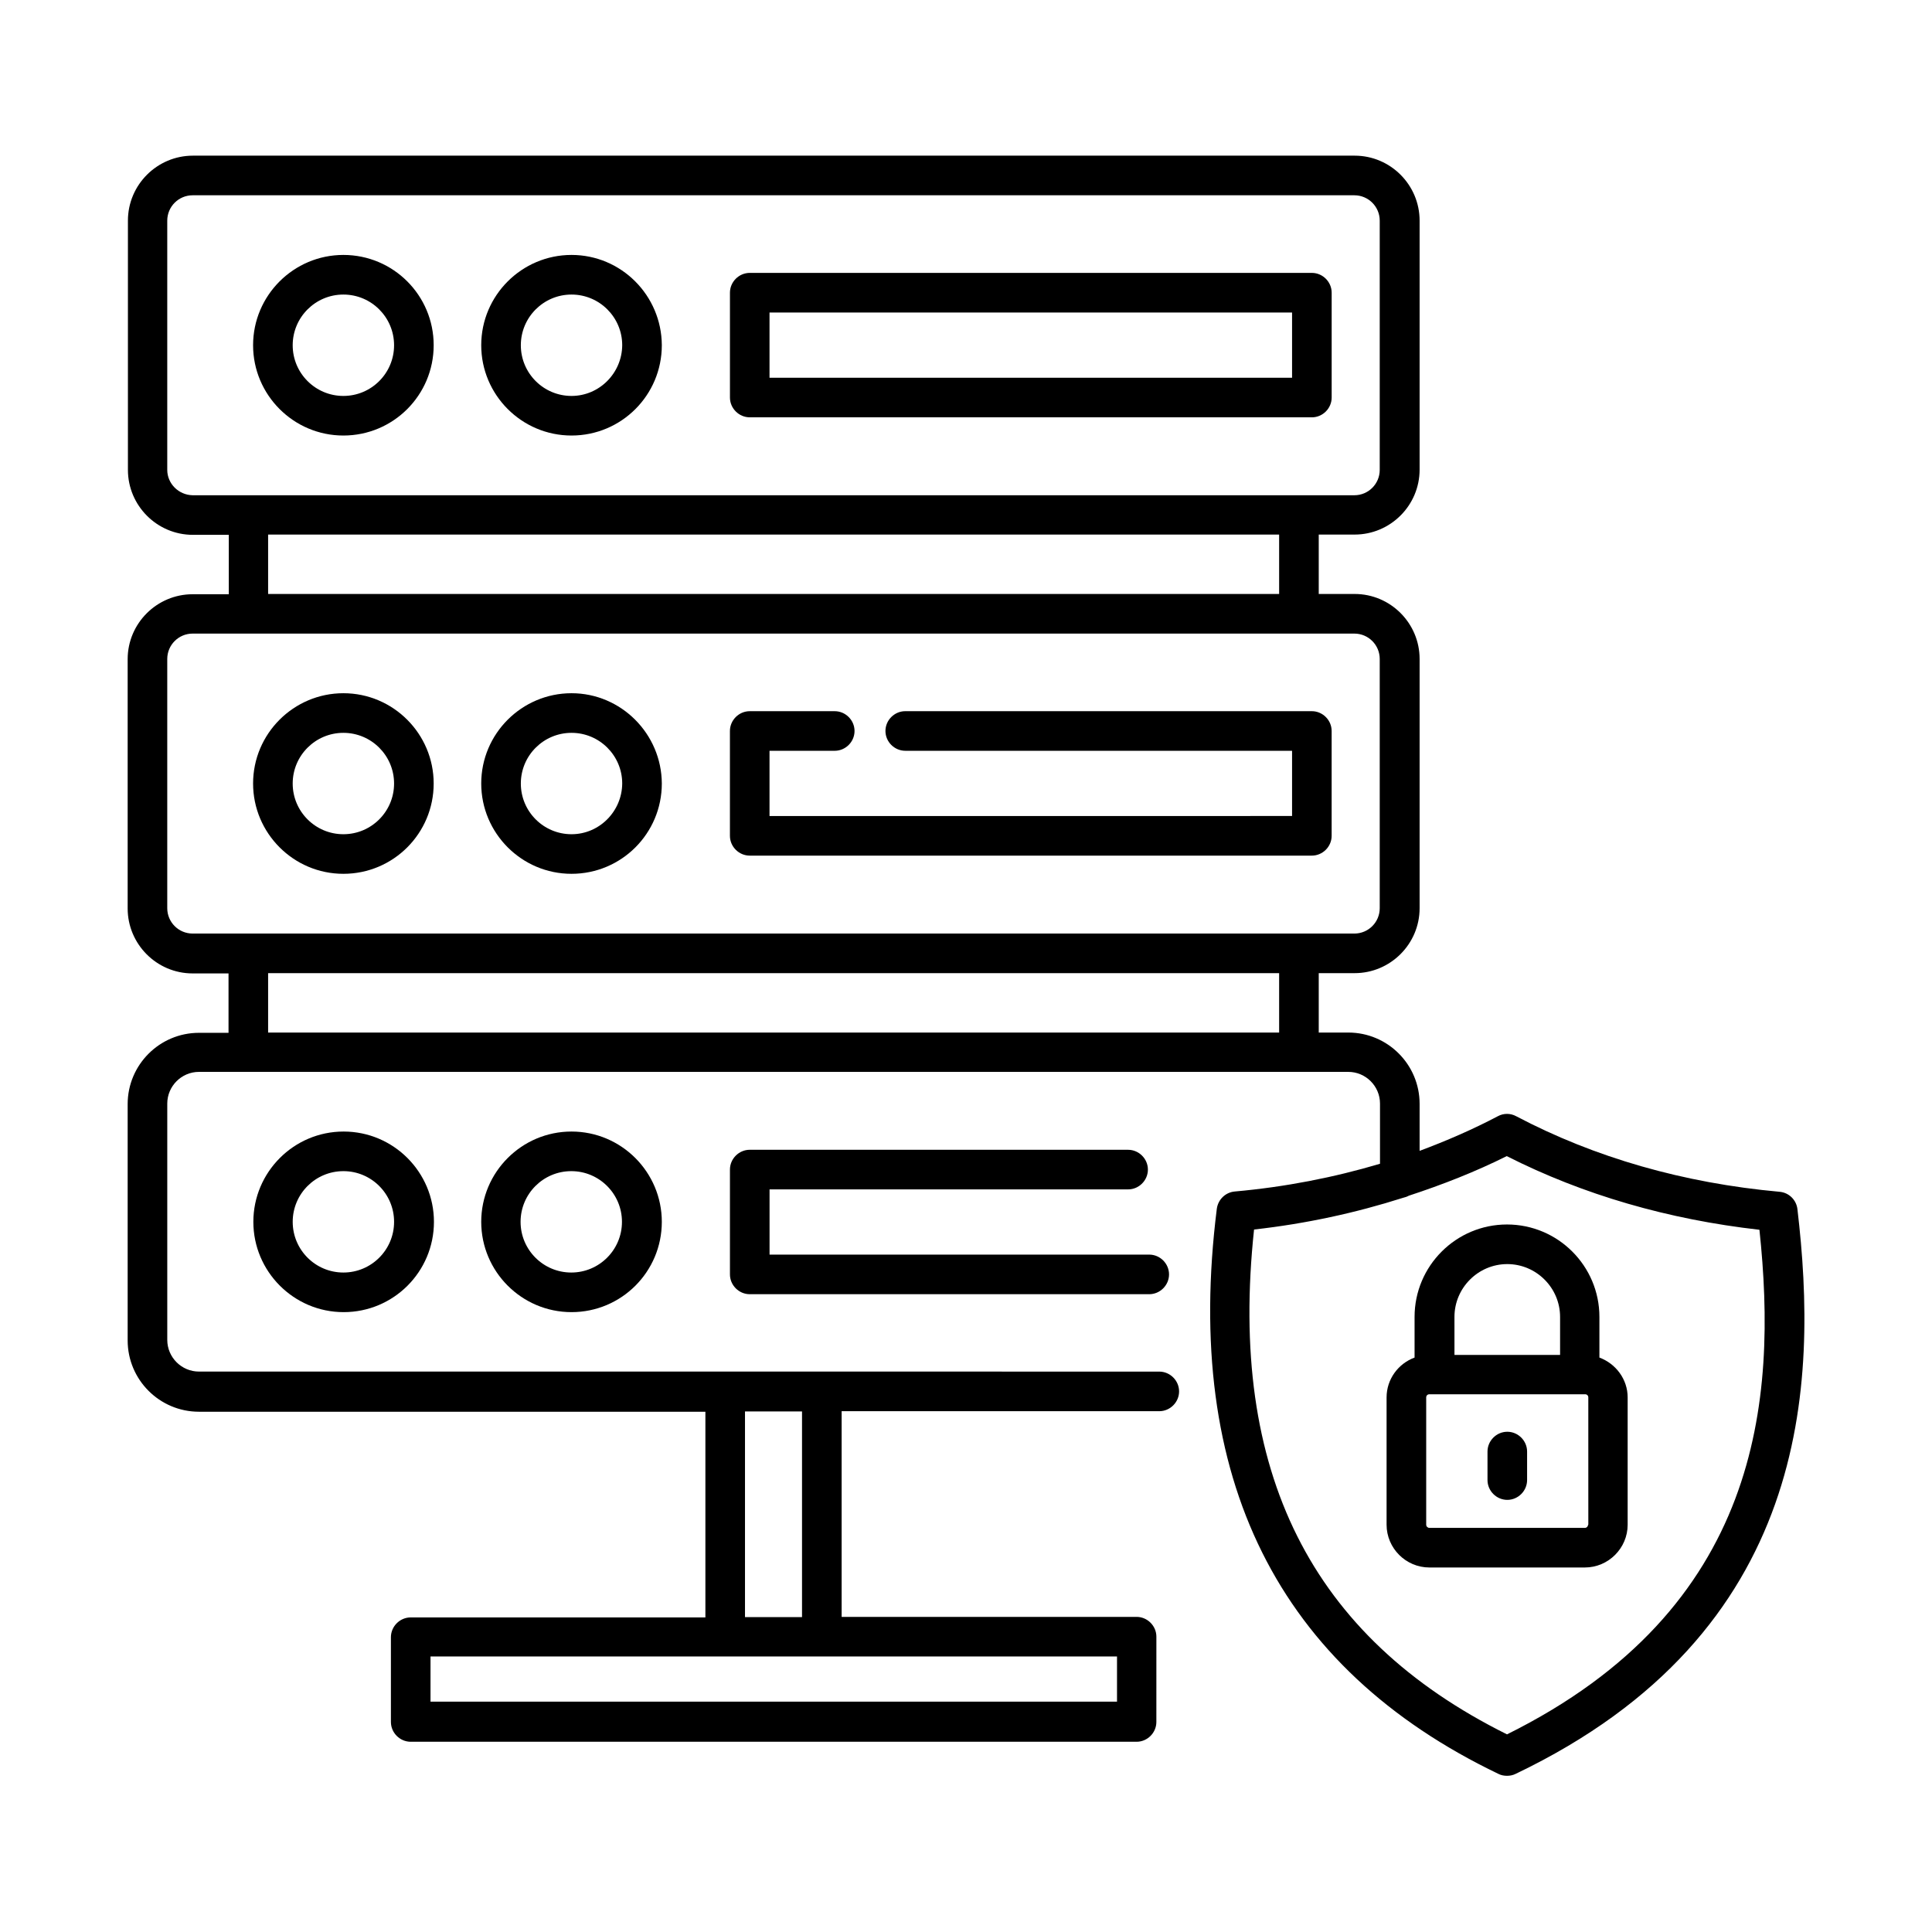
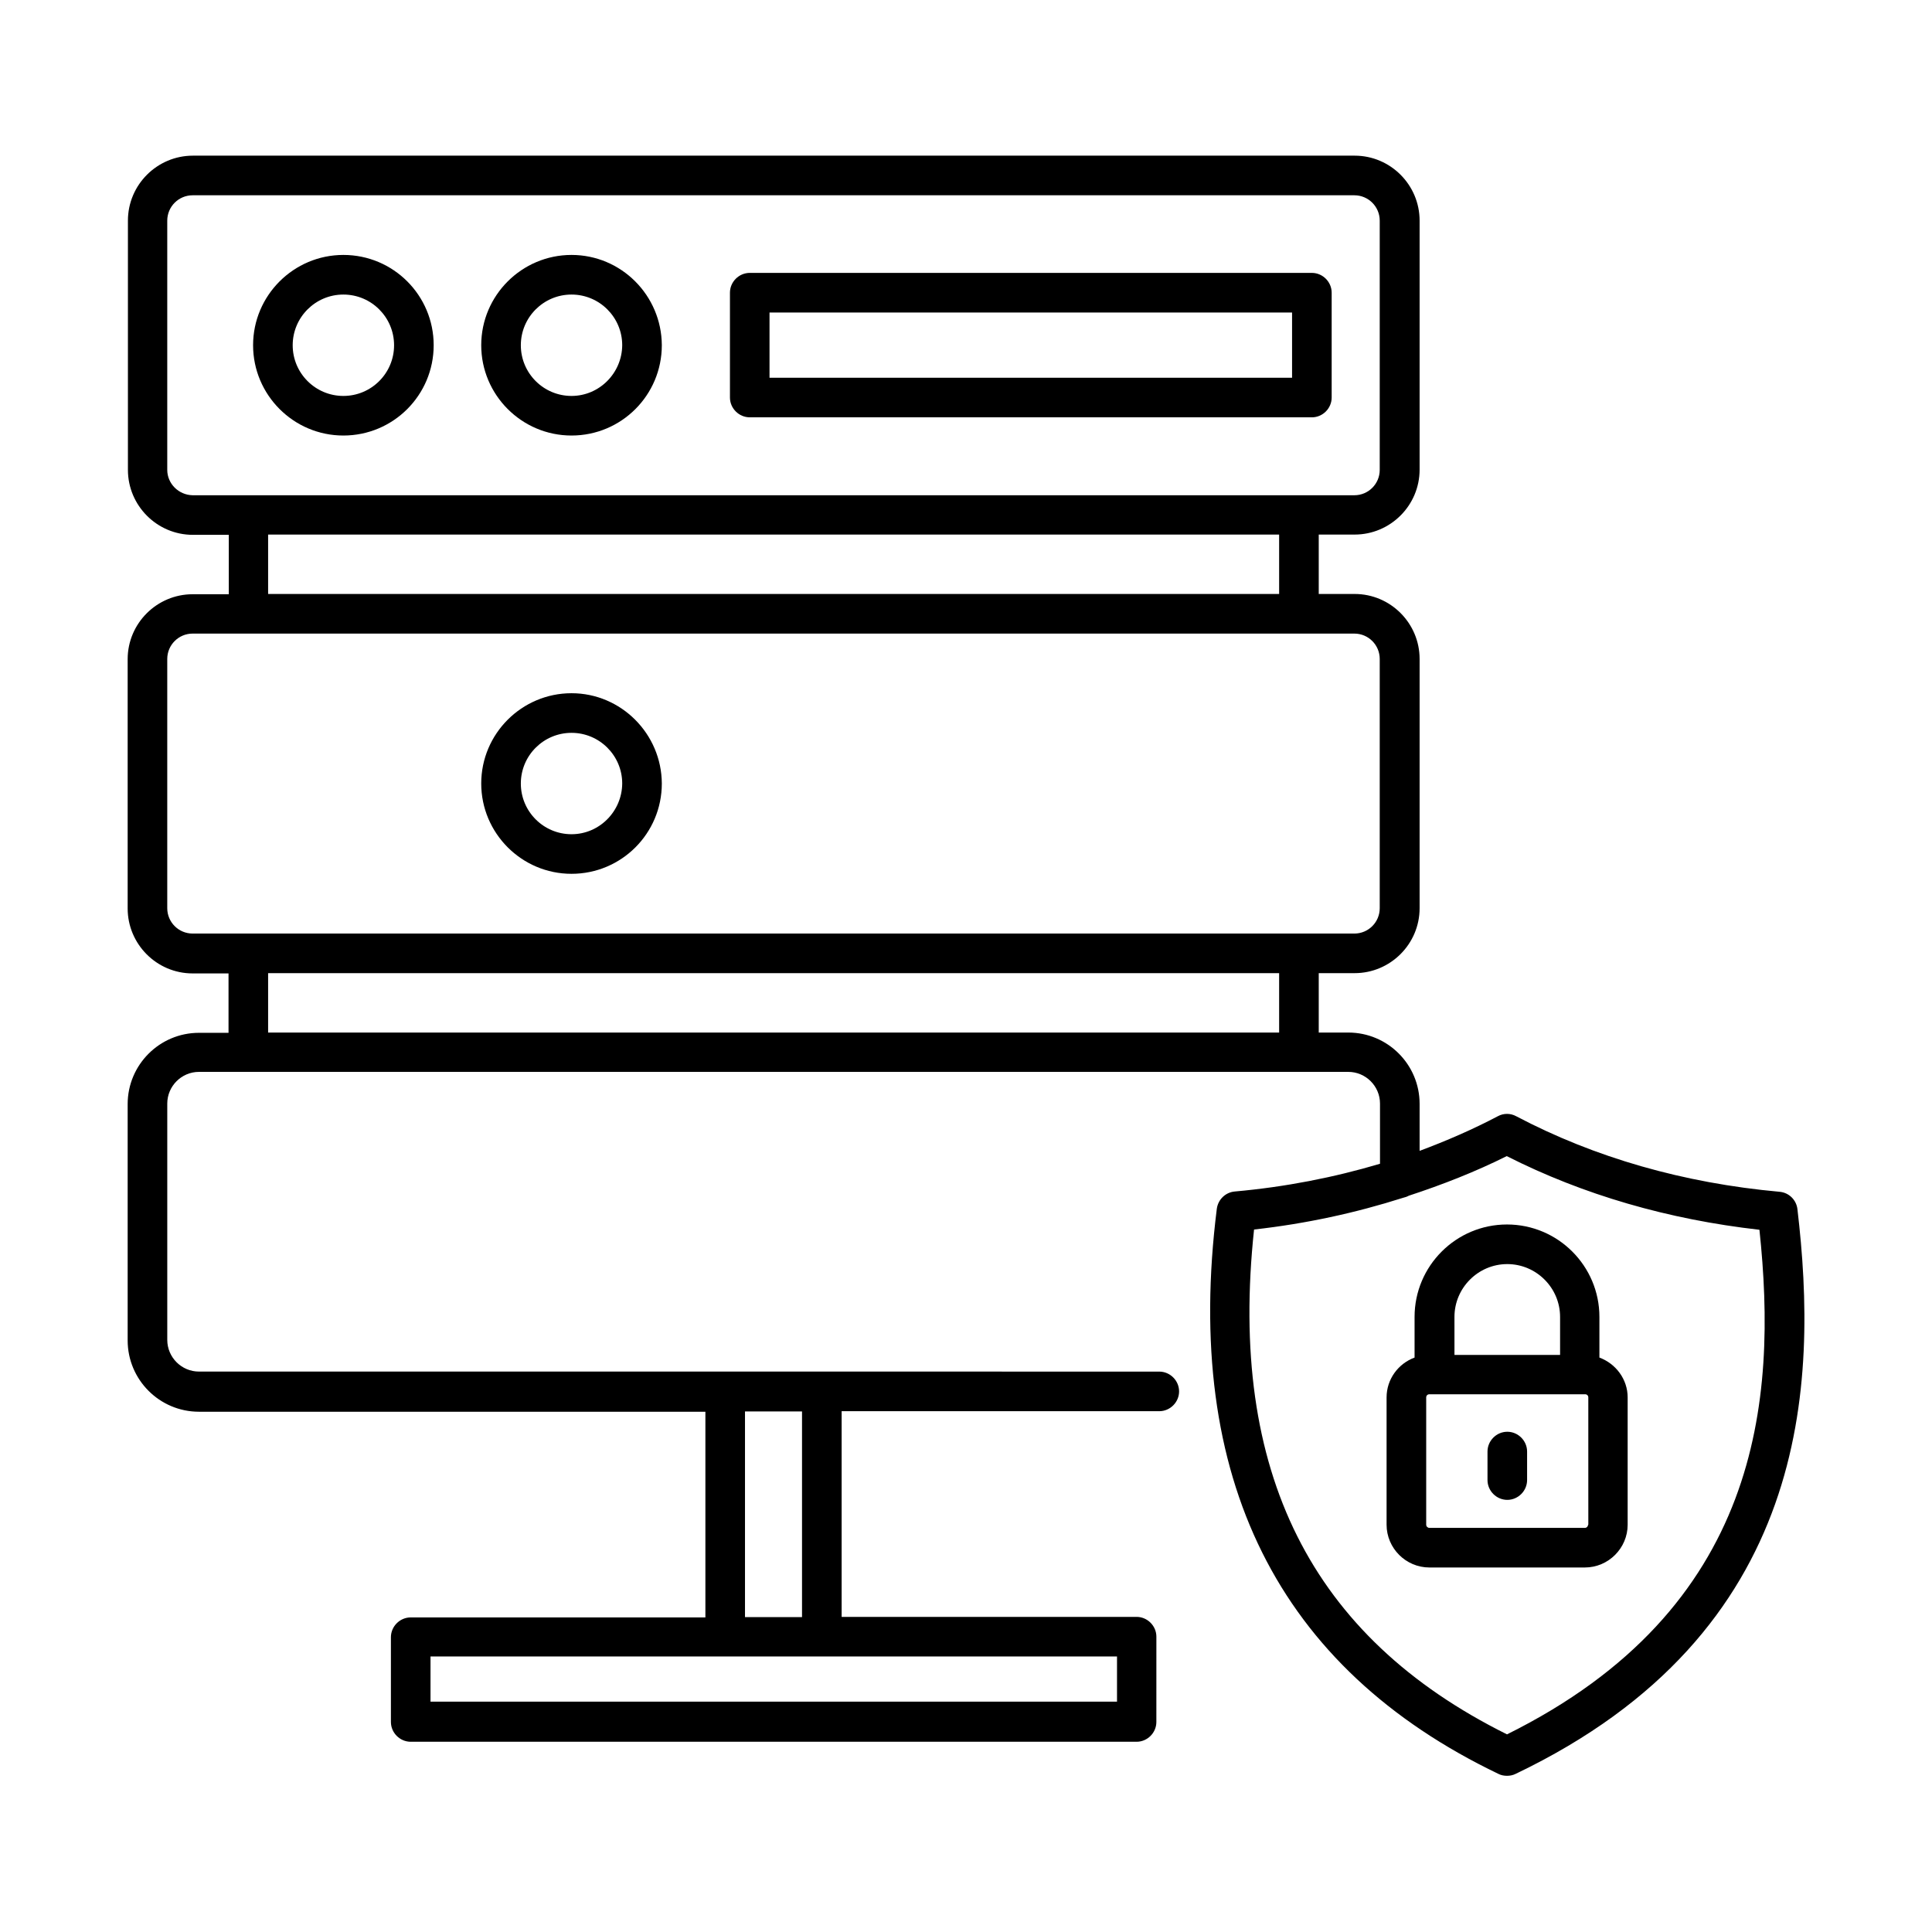
<svg xmlns="http://www.w3.org/2000/svg" fill="#000000" width="800px" height="800px" version="1.1" viewBox="144 144 512 512">
  <g>
-     <path d="m235 327.71c-13.156 0-23.93 10.707-23.93 23.93 0 13.156 10.707 23.93 23.93 23.93 13.227 0 23.93-10.707 23.93-23.93 0.004-13.152-10.703-23.93-23.93-23.93zm0 37.367c-7.418 0-13.434-6.019-13.434-13.434 0-7.418 6.019-13.434 13.434-13.434 7.418 0 13.434 6.019 13.434 13.434 0.004 7.414-6.016 13.434-13.434 13.434z" />
    <path d="m295.46 327.71c-13.156 0-23.93 10.707-23.93 23.93 0 13.156 10.707 23.93 23.93 23.93 13.227 0 23.93-10.707 23.93-23.93-0.066-13.152-10.773-23.93-23.93-23.93zm0 37.367c-7.418 0-13.434-6.019-13.434-13.434 0-7.418 6.019-13.434 13.434-13.434 7.418 0 13.434 6.019 13.434 13.434-0.066 7.414-6.086 13.434-13.434 13.434z" />
-     <path d="m491.66 332.47h-107.76c-2.867 0-5.246 2.379-5.246 5.246s2.379 5.246 5.246 5.246h102.51v17.285l-138.48 0.004v-17.285h17.285c2.867 0 5.246-2.379 5.246-5.246 0-2.867-2.379-5.246-5.246-5.246h-22.531c-2.867 0-5.246 2.379-5.246 5.246v27.781c0 2.867 2.379 5.246 5.246 5.246h148.97c2.867 0 5.246-2.379 5.246-5.246v-27.781c0-2.871-2.379-5.25-5.246-5.25z" />
    <path d="m235 211.56c-13.156 0-23.93 10.707-23.93 23.93 0 13.156 10.707 23.93 23.93 23.93 13.227 0 23.93-10.707 23.93-23.93 0.004-13.223-10.703-23.93-23.93-23.93zm0 37.367c-7.418 0-13.434-6.019-13.434-13.434 0-7.418 6.019-13.434 13.434-13.434 7.418 0 13.434 6.019 13.434 13.434 0.004 7.414-6.016 13.434-13.434 13.434z" />
    <path d="m295.46 211.56c-13.156 0-23.93 10.707-23.93 23.93 0 13.156 10.707 23.93 23.93 23.93 13.227 0 23.93-10.707 23.93-23.93-0.066-13.223-10.773-23.93-23.93-23.93zm0 37.367c-7.418 0-13.434-6.019-13.434-13.434 0-7.418 6.019-13.434 13.434-13.434 7.418 0 13.434 6.019 13.434 13.434-0.066 7.414-6.086 13.434-13.434 13.434z" />
    <path d="m491.66 216.32h-148.97c-2.867 0-5.246 2.379-5.246 5.246v27.781c0 2.867 2.379 5.246 5.246 5.246l148.97 0.004c2.867 0 5.246-2.379 5.246-5.246v-27.781c0-2.871-2.379-5.25-5.246-5.25zm-5.25 27.781h-138.48v-17.285h138.48z" />
-     <path d="m211.14 467.8c0 13.156 10.707 23.93 23.93 23.93 13.227 0 23.93-10.707 23.93-23.93 0-13.156-10.707-23.93-23.93-23.93-13.223-0.004-23.93 10.773-23.93 23.93zm37.297 0c0 7.418-6.019 13.434-13.434 13.434-7.418 0-13.434-6.019-13.434-13.434 0-7.418 6.019-13.434 13.434-13.434 7.414-0.004 13.434 6.016 13.434 13.434z" />
-     <path d="m271.53 467.8c0 13.156 10.707 23.93 23.93 23.93 13.227 0 23.93-10.707 23.93-23.93 0-13.156-10.707-23.93-23.93-23.93-13.223-0.004-23.93 10.773-23.93 23.93zm37.297 0c0 7.418-6.019 13.434-13.434 13.434-7.418 0-13.434-6.019-13.434-13.434 0-7.418 6.019-13.434 13.434-13.434 7.414-0.004 13.434 6.016 13.434 13.434z" />
-     <path d="m442.96 459.2c2.867 0 5.246-2.379 5.246-5.246 0-2.867-2.379-5.246-5.246-5.246l-100.27-0.004c-2.867 0-5.246 2.379-5.246 5.246v27.781c0 2.867 2.379 5.246 5.246 5.246h105.87c2.867 0 5.246-2.379 5.246-5.246 0-2.867-2.379-5.246-5.246-5.246h-100.62v-17.285z" />
    <path d="m620.34 464.45c-0.281-2.449-2.238-4.41-4.758-4.617-25.402-2.309-48.91-9.027-69.762-20.012-1.539-0.84-3.359-0.84-4.898 0-6.648 3.5-13.574 6.508-20.711 9.168v-12.457c0-10.426-8.469-18.895-18.895-18.895h-7.836v-15.742h9.516c9.445 0 17.215-7.695 17.215-17.215v-66.055c0-9.445-7.695-17.215-17.215-17.215h-9.516v-15.742h9.516c9.445 0 17.215-7.695 17.215-17.215v-65.984c0-9.445-7.695-17.215-17.215-17.215h-307.88c-9.445 0-17.215 7.695-17.215 17.215v66.055c0 9.445 7.695 17.215 17.215 17.215h9.516v15.742h-9.586c-9.445 0-17.215 7.695-17.215 17.215v66.055c0 9.445 7.695 17.215 17.215 17.215h9.516v15.742h-7.836c-10.426 0-18.895 8.469-18.895 18.895v62.625c0 10.426 8.469 18.895 18.895 18.895h134.21v54.508h-78.094c-2.867 0-5.246 2.379-5.246 5.246v22.461c0 2.867 2.379 5.246 5.246 5.246h192.36c2.867 0 5.246-2.379 5.246-5.246l0.004-22.602c0-2.867-2.379-5.246-5.246-5.246h-78.164v-54.508h84.18c2.867 0 5.246-2.379 5.246-5.246 0-2.867-2.379-5.246-5.246-5.246l-89.426-0.008h-165.07c-4.617 0-8.398-3.777-8.398-8.398v-62.625c0-4.617 3.777-8.398 8.398-8.398h304.59c4.617 0 8.398 3.777 8.398 8.398v15.953c-12.246 3.637-25.121 6.156-38.484 7.348-2.449 0.211-4.41 2.098-4.758 4.547-8.957 71.371 16.164 121.75 74.66 149.81 0.699 0.352 1.469 0.488 2.238 0.488s1.539-0.141 2.238-0.488c78.371-37.43 80.191-103.35 74.73-149.67zm-180.39 130.5h-181.86v-11.965h181.93v11.965zm-83.406-76.902v54.508h-15.113v-54.508zm-168.22-249.52v-66.055c0-3.707 3.008-6.719 6.719-6.719h307.88c3.707 0 6.719 3.008 6.719 6.719v66.055c0 3.707-3.008 6.719-6.719 6.719h-307.88c-3.711-0.074-6.719-3.082-6.719-6.719zm26.73 17.141h267.93v15.742l-267.93 0.004zm-26.73 99.016v-66.055c0-3.707 3.008-6.719 6.719-6.719h307.88c3.707 0 6.719 3.008 6.719 6.719v66.055c0 3.707-3.008 6.719-6.719 6.719h-307.88c-3.711-0.004-6.719-3.012-6.719-6.719zm26.73 17.211h267.93v15.742l-267.93 0.004zm328.32 201.73c-51.992-25.82-73.891-69.625-67.035-133.79 13.785-1.539 26.941-4.41 39.465-8.398 0.559-0.141 1.051-0.281 1.539-0.559 8.957-2.938 17.703-6.367 25.961-10.496 20.293 10.285 42.824 16.793 66.965 19.523 4.828 45.414 0.281 100.41-66.895 133.72z" />
    <path d="m567.86 503.77v-10.777c0-13.504-10.984-24.492-24.492-24.492-13.504 0-24.492 10.984-24.492 24.492v10.777c-4.34 1.609-7.418 5.738-7.418 10.566v33.727c0 6.227 5.109 11.336 11.336 11.336h41.215c6.227 0 11.336-5.109 11.336-11.336v-33.727c0.004-4.828-3.144-8.957-7.484-10.566zm-38.414-10.777c0-7.695 6.297-13.996 13.996-13.996 7.695 0 13.996 6.297 13.996 13.996v10.078h-27.988zm35.406 55.07c0 0.418-0.352 0.84-0.84 0.84h-41.215c-0.418 0-0.84-0.352-0.84-0.84v-33.727c0-0.488 0.352-0.84 0.84-0.84h41.281c0.488 0 0.84 0.352 0.84 0.84l0.004 33.727z" />
    <path d="m543.45 523.43c-2.867 0-5.246 2.379-5.246 5.246v7.559c0 2.867 2.379 5.246 5.246 5.246 2.867 0 5.246-2.379 5.246-5.246v-7.559c0-2.867-2.379-5.246-5.246-5.246z" />
  </g>
</svg>